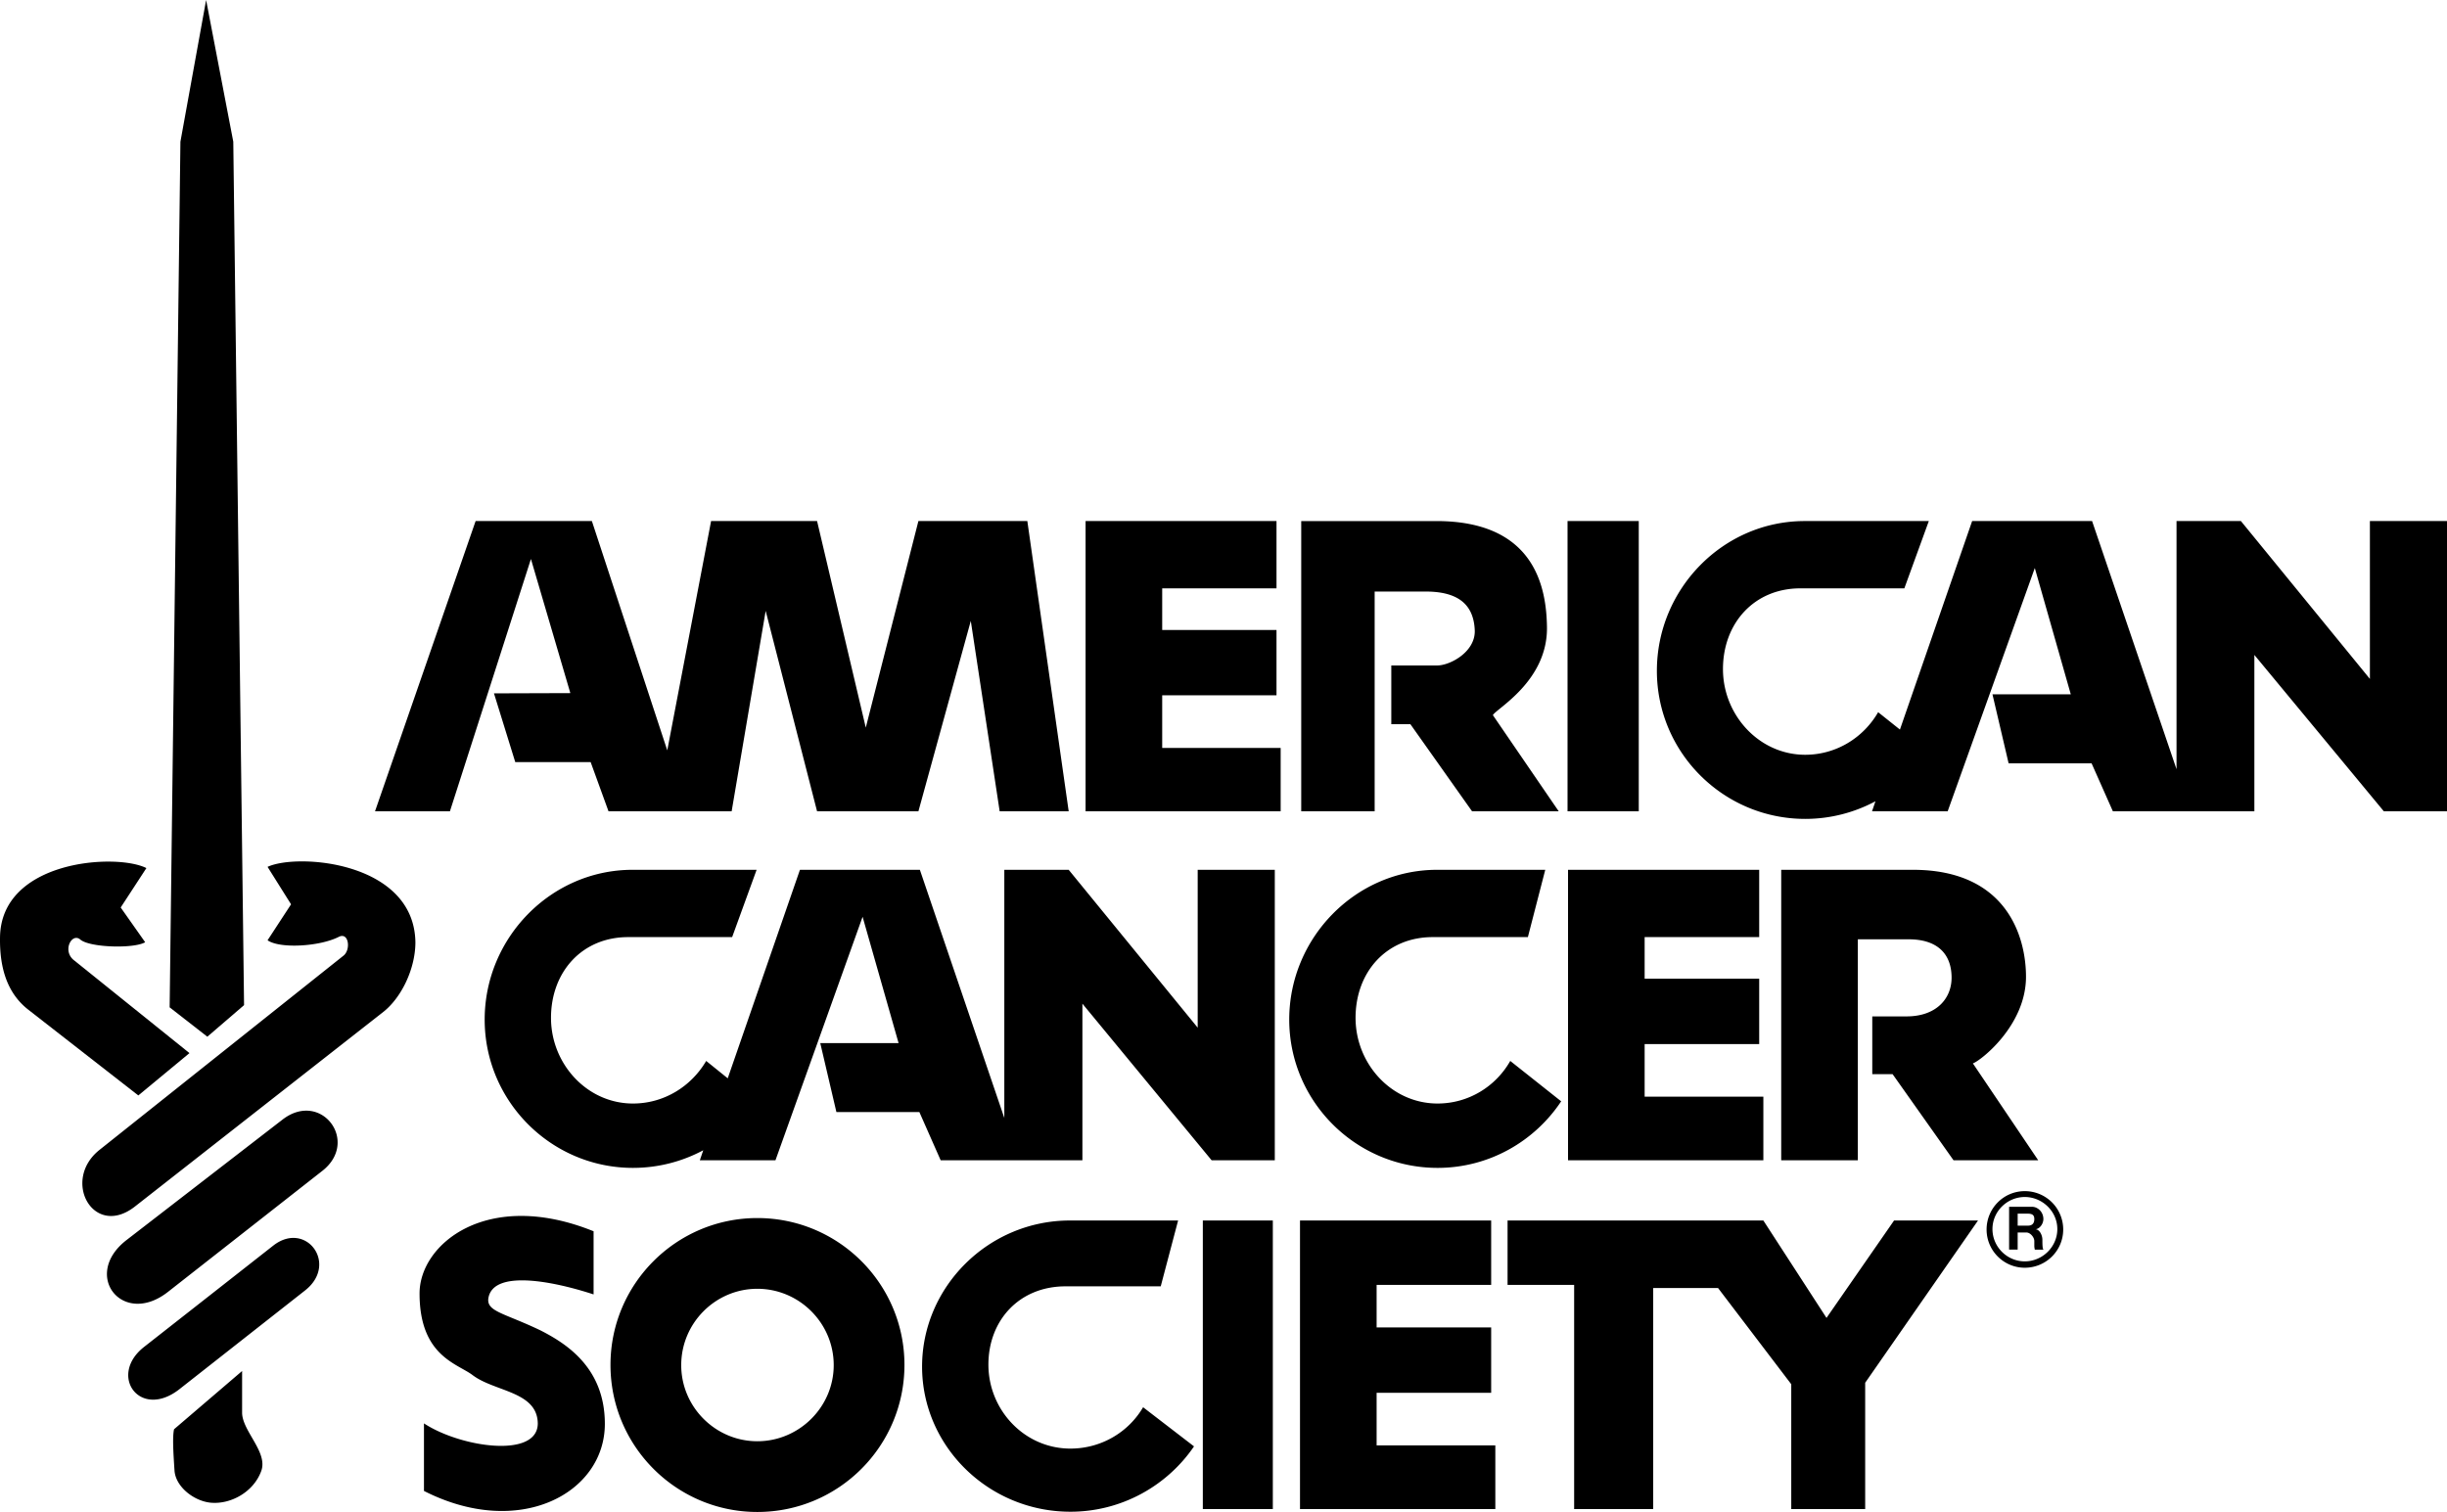
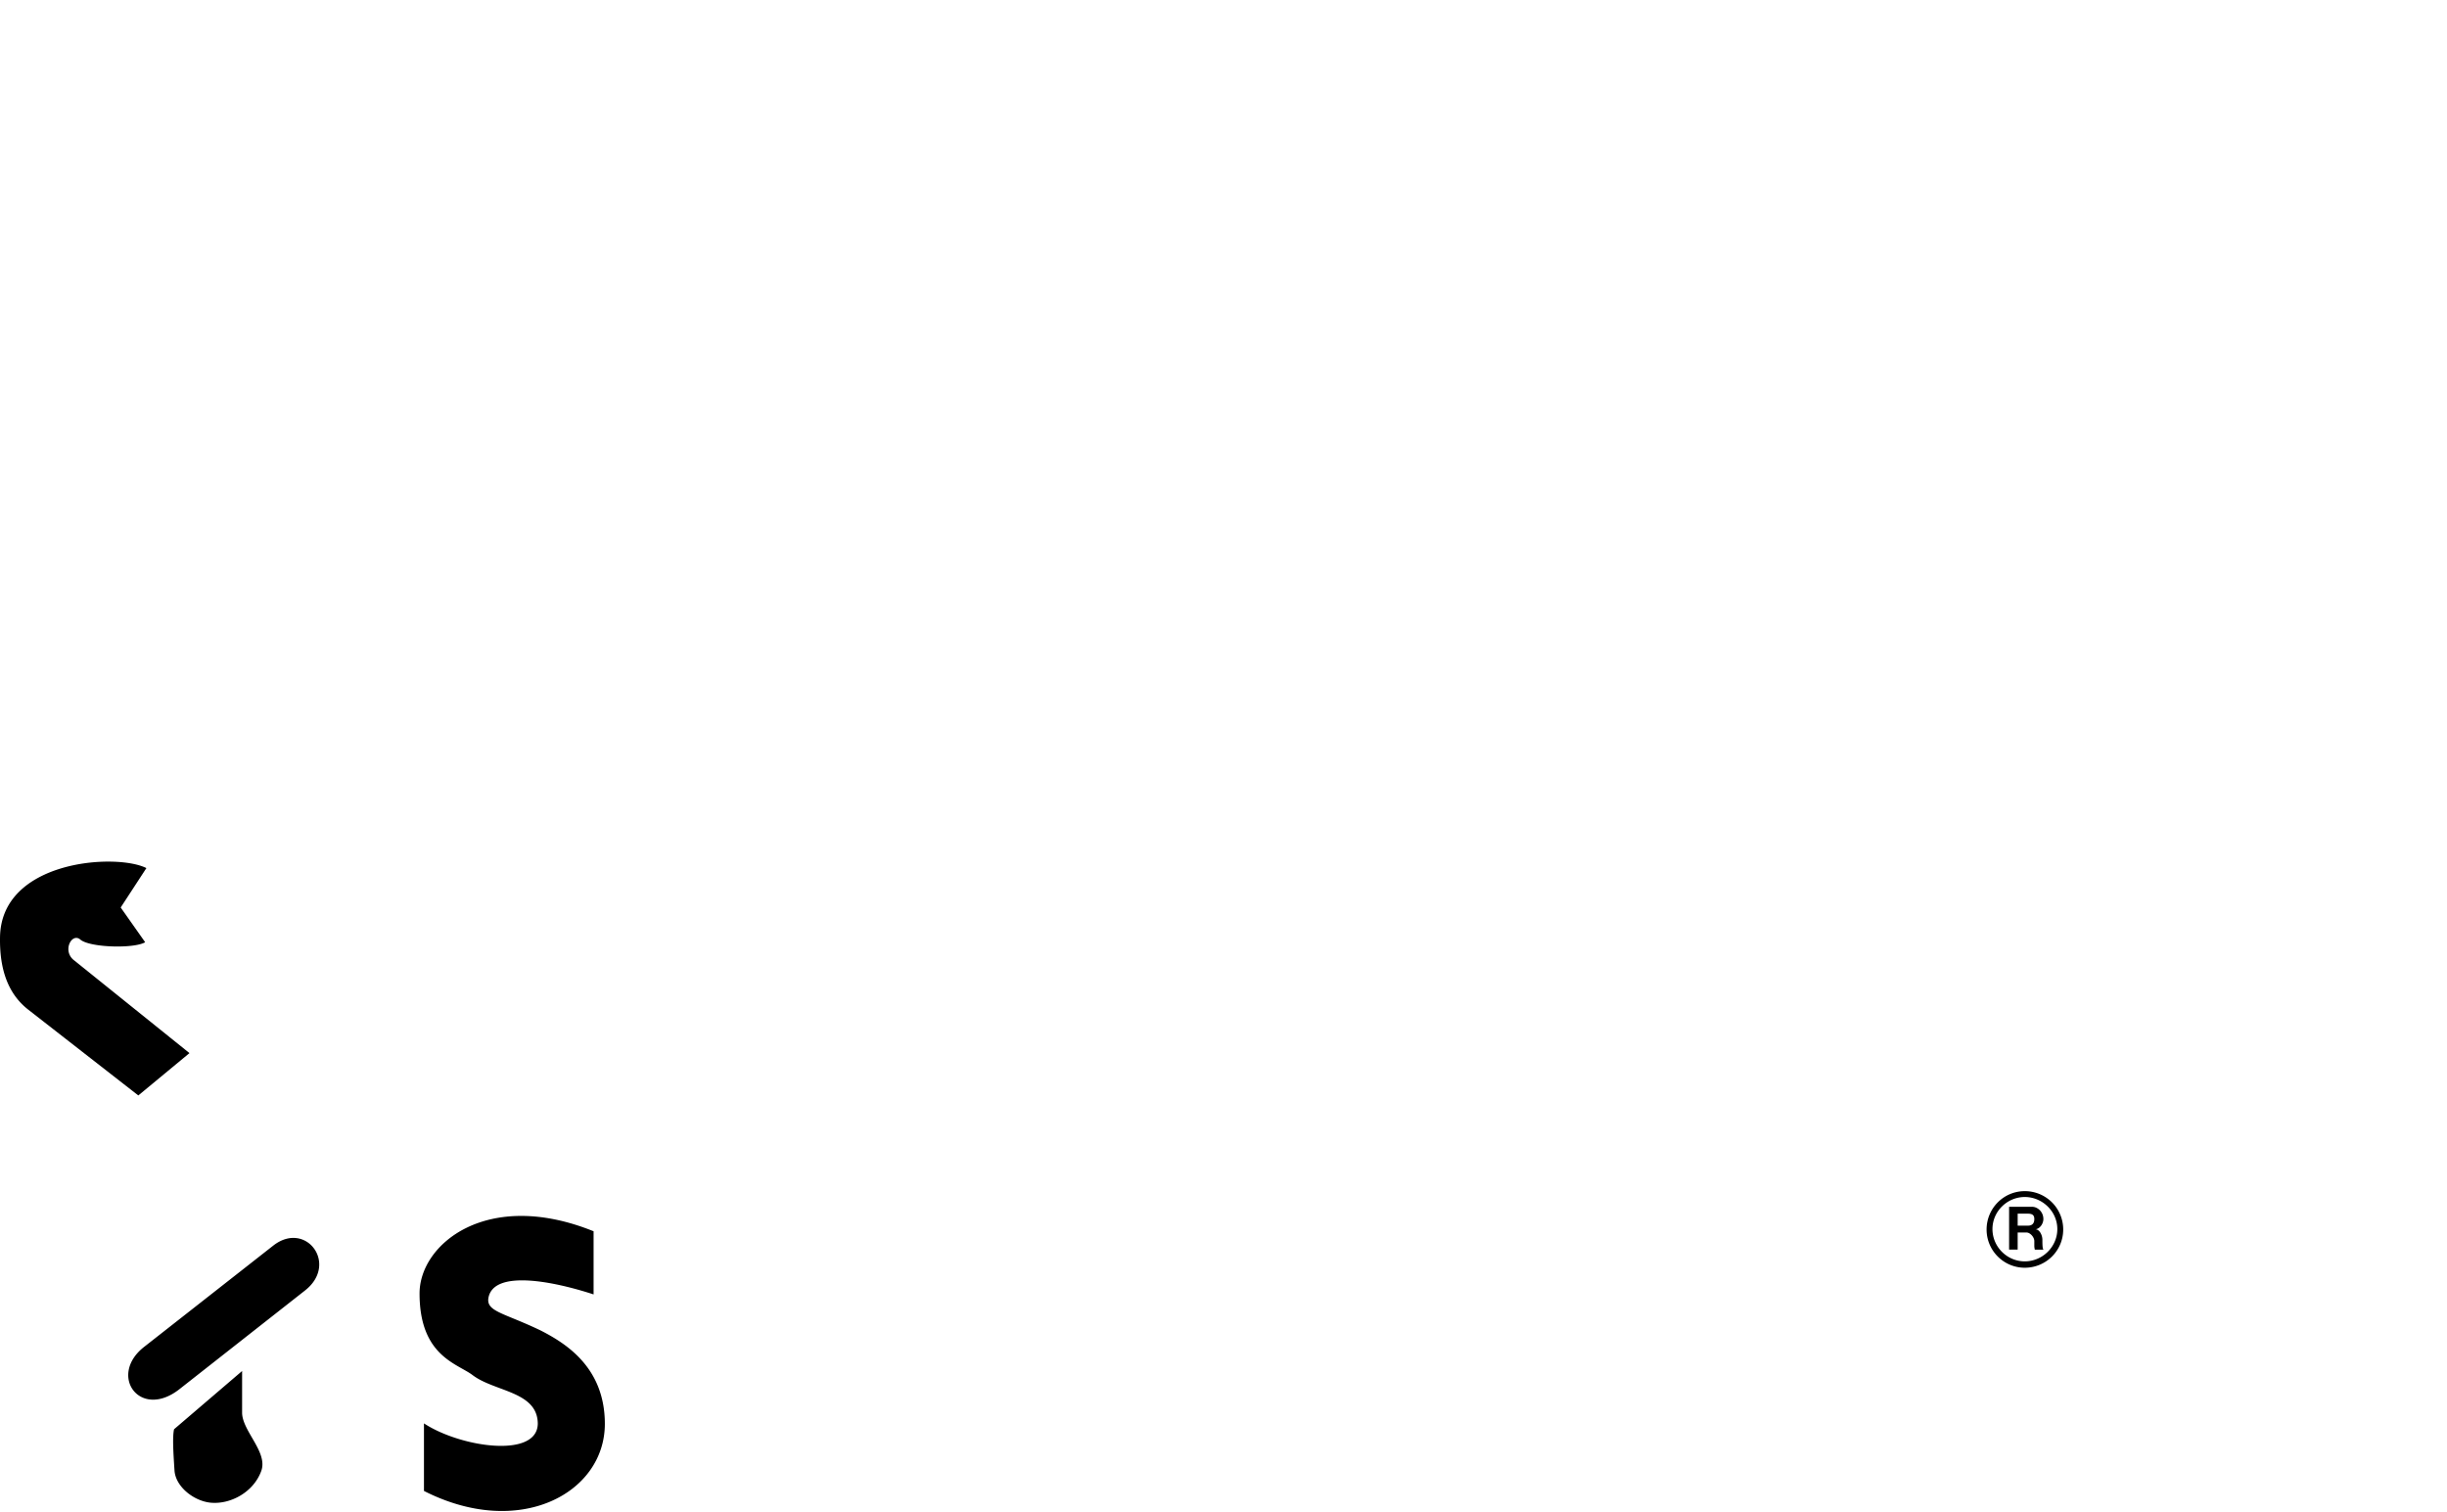
<svg xmlns="http://www.w3.org/2000/svg" width="2500" height="1545" viewBox="0 0 719.79 444.816">
  <g fill-rule="evenodd" clip-rule="evenodd">
-     <path d="M531.006 240.912a43.747 43.747 0 0 0 20.664-5.184l-1.008 2.952h22.248l25.632-71.568 10.584 37.152h-23.04l4.752 20.304h24.408l6.264 14.112h41.616v-46.008l38.088 46.008h18.576v-85.393h-22.68v46.44l-37.944-46.44H640.23v73.008l-24.84-73.008h-35.28l-21.24 61.344-6.408-5.112c-4.319 7.488-12.312 12.528-21.456 12.528-13.535 0-24.191-11.665-24.191-25.2 0-13.536 9.216-23.76 22.752-23.76h30.6l7.2-19.8h-36.504c-24.048 0-43.488 20.016-43.488 44.064-.001 24.049 19.583 43.561 43.631 43.561zM206.862 338.4l-1.008 2.952h22.248l25.632-71.641 10.584 37.152h-23.04l4.752 20.304h24.408l6.264 14.185h41.688v-46.08l38.016 46.08h18.576v-85.464h-22.68v46.439l-37.944-46.439h-18.937v73.008l-24.84-73.008h-35.279l-21.24 61.344-6.336-5.112c-4.393 7.488-12.384 12.528-21.528 12.528-13.536 0-24.12-11.664-24.12-25.2s9.145-23.76 22.681-23.76h30.6l7.2-19.8h-36.504c-23.977 0-43.488 20.016-43.488 44.063s19.584 43.632 43.632 43.632a43.737 43.737 0 0 0 20.663-5.183zM225.223 179.712l15.12 58.969h29.807l15.409-56.017 8.496 56.017h20.303l-12.168-85.393h-32.04l-15.48 60.768-14.327-60.768h-31.177l-12.888 67.464-22.175-67.464h-34.201l-29.591 85.393h22.032l23.832-74.233 11.592 39.456-22.464.073 6.263 20.231h22.176l5.256 14.473h36.216l10.009-58.969zM486.294 443.952v-65.015h19.08l21.528 28.295v36.72h21.744v-37.151l33.192-47.737h-24.695l-19.872 28.657-18.577-28.657h-75.24V378h19.584v65.952h23.256zM39.679 354.96l72.863-57.096c5.544-4.248 9.648-12.888 9.648-20.664-.36-23.76-34.704-26.28-43.488-22.176l6.912 11.016-6.912 10.584c3.601 2.521 15.265 1.872 20.952-1.008 2.952-1.512 3.6 3.816 1.368 5.544L29.31 338.256c-11.375 9-1.799 26.209 10.369 16.704zM266.046 401.544c0 23.904-19.367 43.272-43.271 43.272-23.832 0-43.2-19.368-43.2-43.272 0-23.832 19.368-43.2 43.2-43.2 23.904 0 43.271 19.368 43.271 43.2zm-65.663.072c0 12.312 10.079 22.392 22.392 22.392 12.312 0 22.464-10.079 22.464-22.392 0-12.384-10.152-22.464-22.464-22.464-12.313 0-22.392 10.08-22.392 22.464zM422.718 255.889c-23.976 0-43.487 20.016-43.487 44.063s19.584 43.632 43.632 43.632c15.12 0 28.512-7.775 36.36-19.584l-14.977-11.88c-4.248 7.488-12.24 12.528-21.384 12.528-13.536 0-24.12-11.664-24.12-25.2s9.145-23.76 22.68-23.76h28.008l5.112-19.8h-31.824v.001zM314.719 359.064c-23.977 0-43.488 19.512-43.488 42.984s19.584 42.695 43.632 42.695c15.12 0 28.512-7.704 36.36-19.224L336.246 414c-4.248 7.272-12.24 12.168-21.384 12.168-13.536 0-24.12-11.376-24.12-24.695 0-13.104 9.145-23.04 22.68-23.04h28.009l5.111-19.368h-31.823v-.001zM404.358 238.681v-64.656h14.976c8.784 0 14.185 3.168 14.473 11.52.144 6.264-7.272 10.224-11.017 10.224h-13.536v17.28h5.616l18.144 25.632h25.488l-19.368-28.296c.937-1.872 16.057-9.936 15.912-25.776-.144-11.232-3.168-31.32-32.544-31.32h-39.744v85.393h21.6v-.001zM560.814 299.017h-10.08v16.991h5.976l17.929 25.345h24.911l-19.224-28.513c2.088-.647 15.624-11.016 15.624-25.487 0-11.809-5.688-31.464-33.264-31.464H523.95v85.464h22.536v-65.017h14.976c8.136 0 12.601 4.032 12.601 11.305-.001 6.119-4.465 11.376-13.249 11.376zM94.83 344.448c11.017-8.64-.359-23.76-11.664-15.12l-45.863 35.424c-13.465 10.297-1.225 25.849 12.168 15.265l45.359-35.569zM483.774 322.633v-15.481h33.697v-19.224h-33.697v-12.24h33.697v-19.799h-56.233v85.464h57.456v-18.72h-34.92zM341.862 220.032v-15.48h33.624v-19.224h-33.624v-12.24h33.624v-19.8h-56.16v85.393h57.384v-18.649h-34.848zM404.935 425.232v-15.48h33.695v-19.224h-33.695V378h33.695v-18.936h-56.232v84.888h57.456v-18.72h-34.919z" />
    <path d="M23.622 276.408c2.736 2.376 15.769 2.736 19.08.792l-7.2-10.224 7.561-11.592c-8.856-4.465-42.84-2.377-43.057 20.447-.144 9.145 2.232 16.488 8.353 21.24l32.328 25.2 15.048-12.456-33.84-27.216c-3.745-2.735-.792-8.351 1.727-6.191zM42.343 396.288c-10.584 8.353-1.225 21.456 10.367 12.456l37.009-29.088c9.936-7.775.287-20.664-9.288-13.248l-38.088 29.88zM158.19 418.752c0 10.368-22.608 7.128-33.48 0v19.872c28.009 14.256 53.208.72 53.208-19.728 0-16.488-11.304-23.616-18.936-27.504-10.944-5.256-16.2-5.544-15.264-9.792 1.8-7.992 18.792-4.752 30.888-.792v-18.576c-31.176-12.6-51.192 3.672-51.192 18.288 0 18.432 11.088 20.592 15.624 24.048 6.481 4.897 19.008 4.752 19.152 14.184zM51.343 432.792c.432 4.681 5.688 8.784 10.584 9.288 5.976.576 12.672-3.168 14.903-9.288 2.088-5.544-5.616-11.808-5.616-17.208v-12.24L51.198 420.48c-.504 2.232-.216 6.913.145 12.312zM595.59 350.424a11.278 11.278 0 0 1 11.305 11.305c0 6.191-5.04 11.231-11.305 11.231-6.191 0-11.231-5.04-11.231-11.231-.001-6.264 5.039-11.305 11.231-11.305zm0 1.728c-5.184 0-9.504 4.248-9.504 9.432 0 5.256 4.32 9.504 9.504 9.504 5.185 0 9.576-4.248 9.576-9.504 0-5.184-4.392-9.432-9.576-9.432zm5.472 6.481c0 1.295-.937 2.808-2.305 3.023 1.08 0 2.017 1.584 2.017 3.096 0 .792 0 1.944.144 2.521l.145.36h-2.521s-.144-.648-.144-1.009v-1.512c0-1.152-1.225-2.521-2.305-2.521h-2.592v5.041h-2.52v-12.601h6.768c1.585.001 3.313 1.442 3.313 3.602zm-7.56-1.584v3.527h3.024c1.224 0 1.872-.648 1.872-1.943 0-1.225-.648-1.584-2.017-1.584h-2.879z" />
-     <path d="M53.07 41.688l-3.168 254.665 11.088 8.639 10.8-9.288-3.168-254.016L60.63 0l-7.56 41.688zM482.046 238.681v-85.393h-20.952v85.393h20.952zM353.814 359.064v84.888h20.592v-84.888h-20.592z" />
  </g>
</svg>